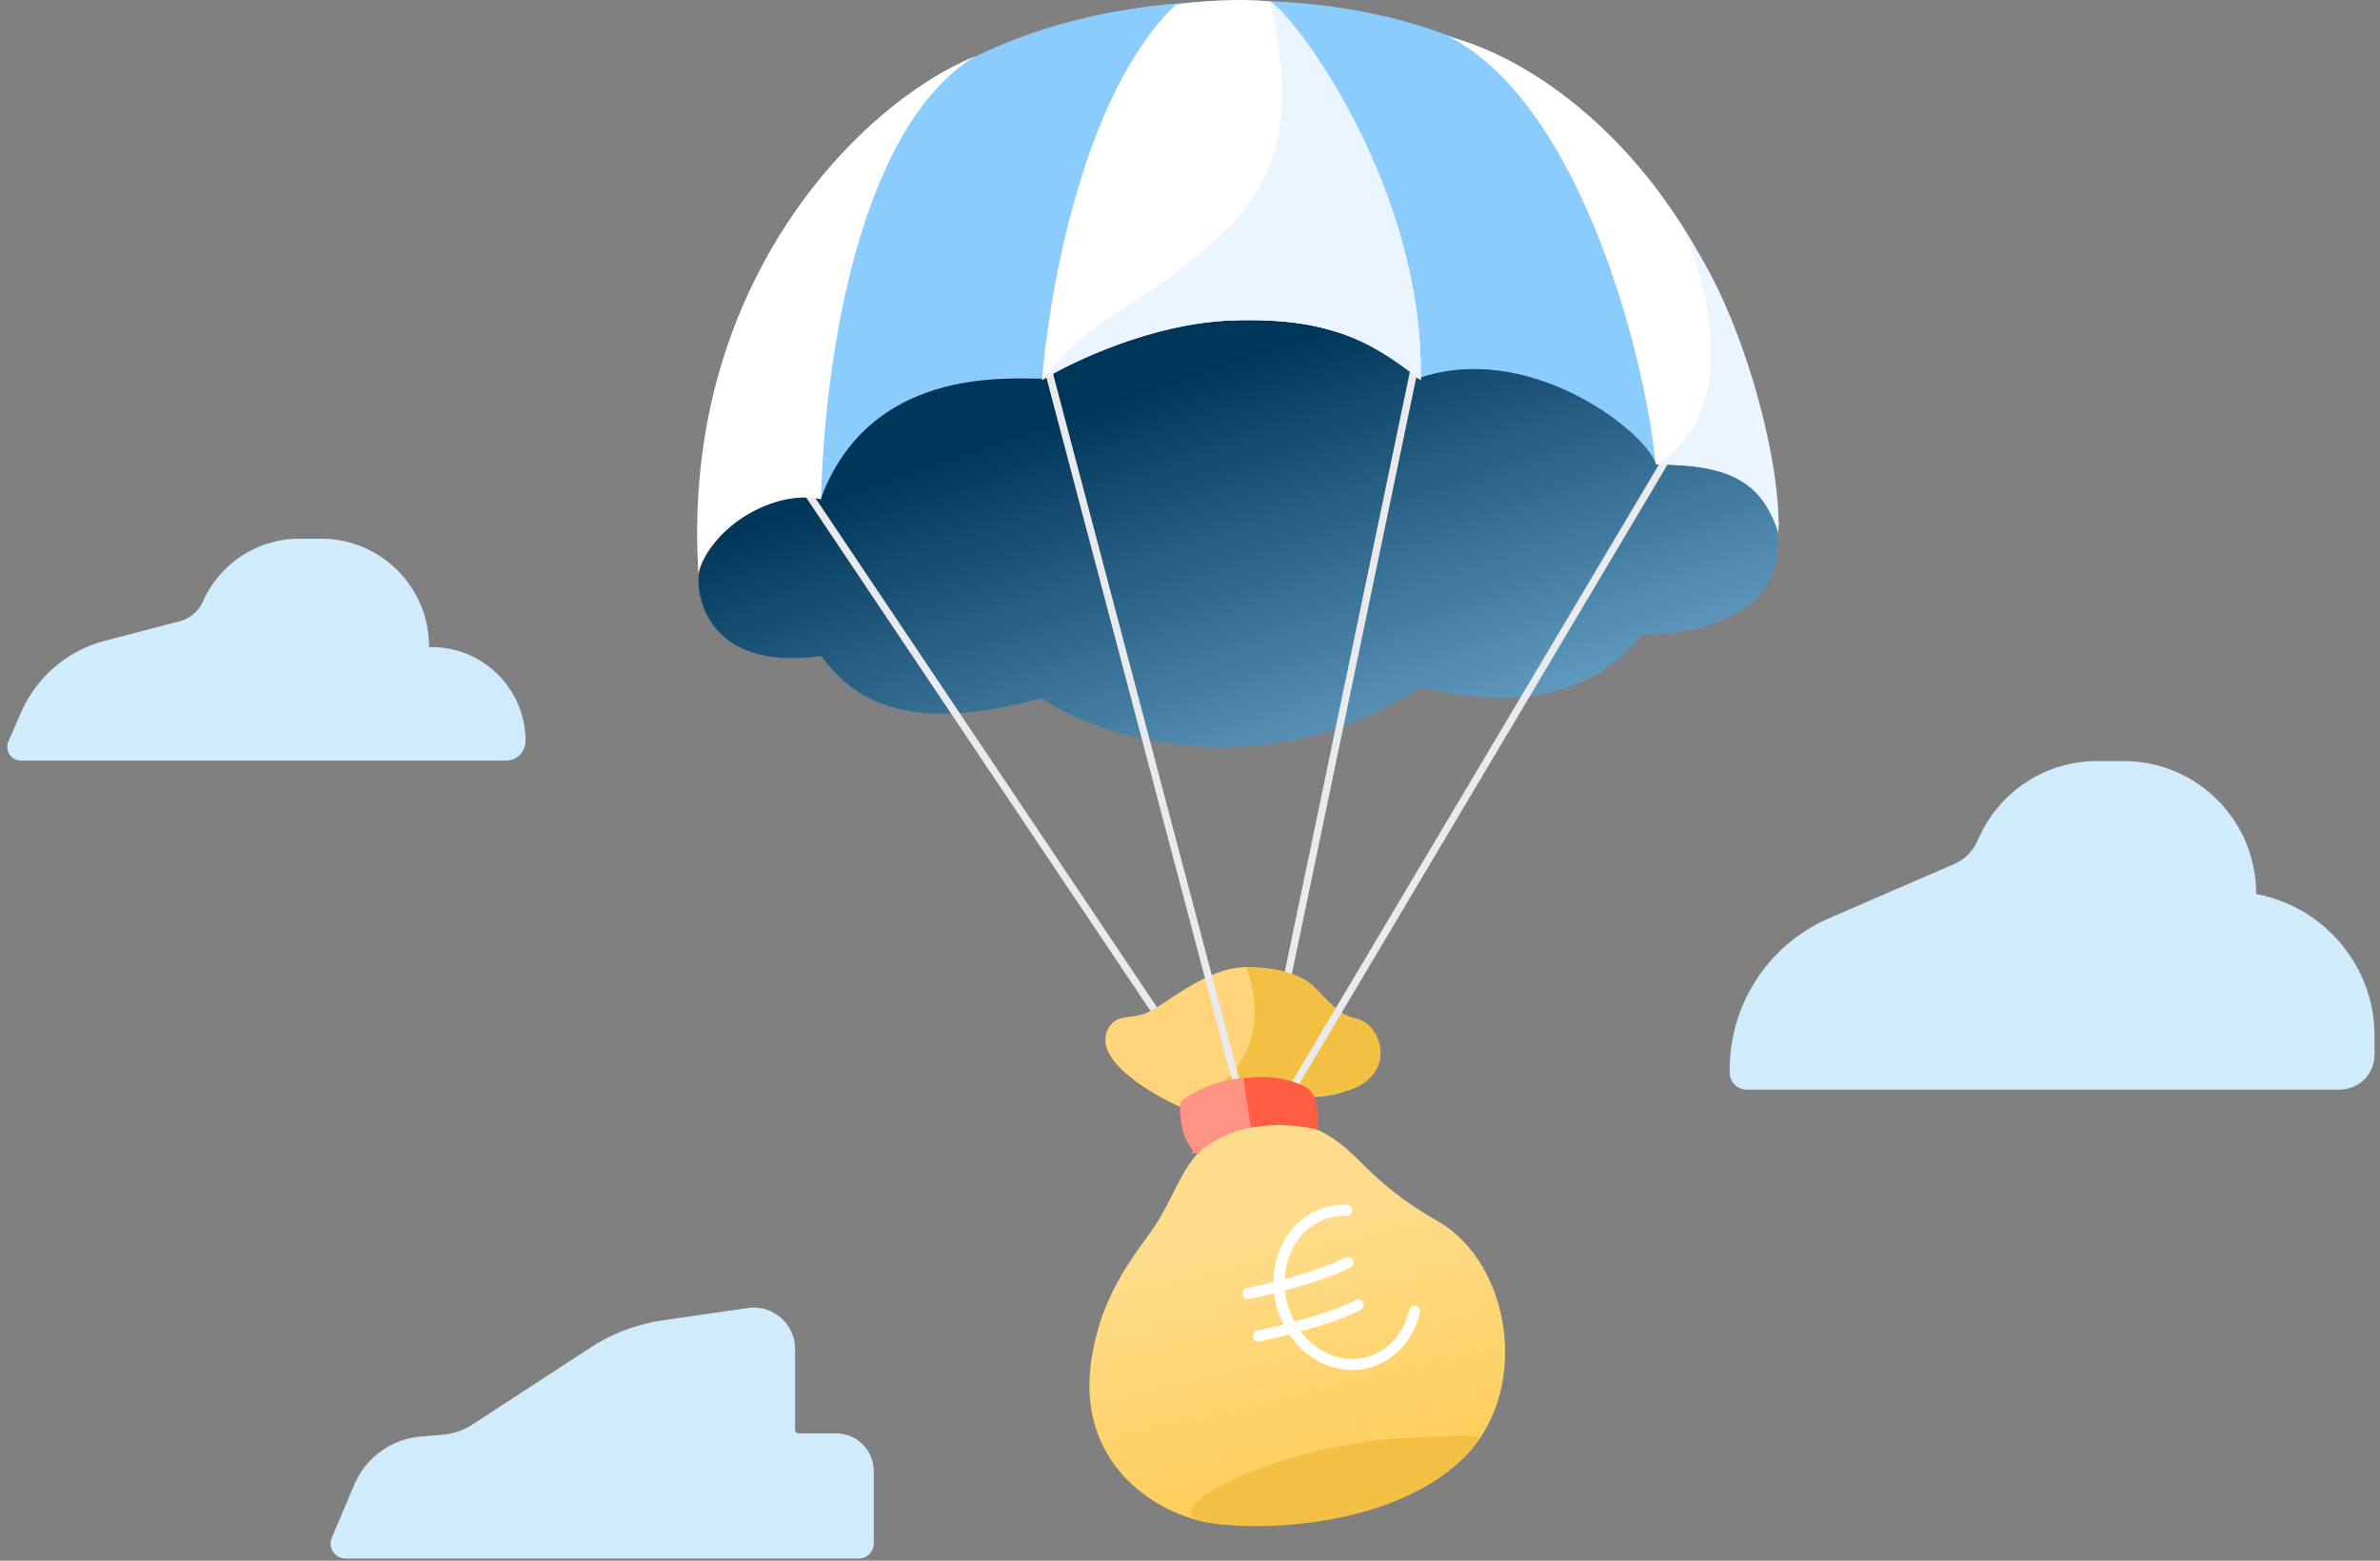
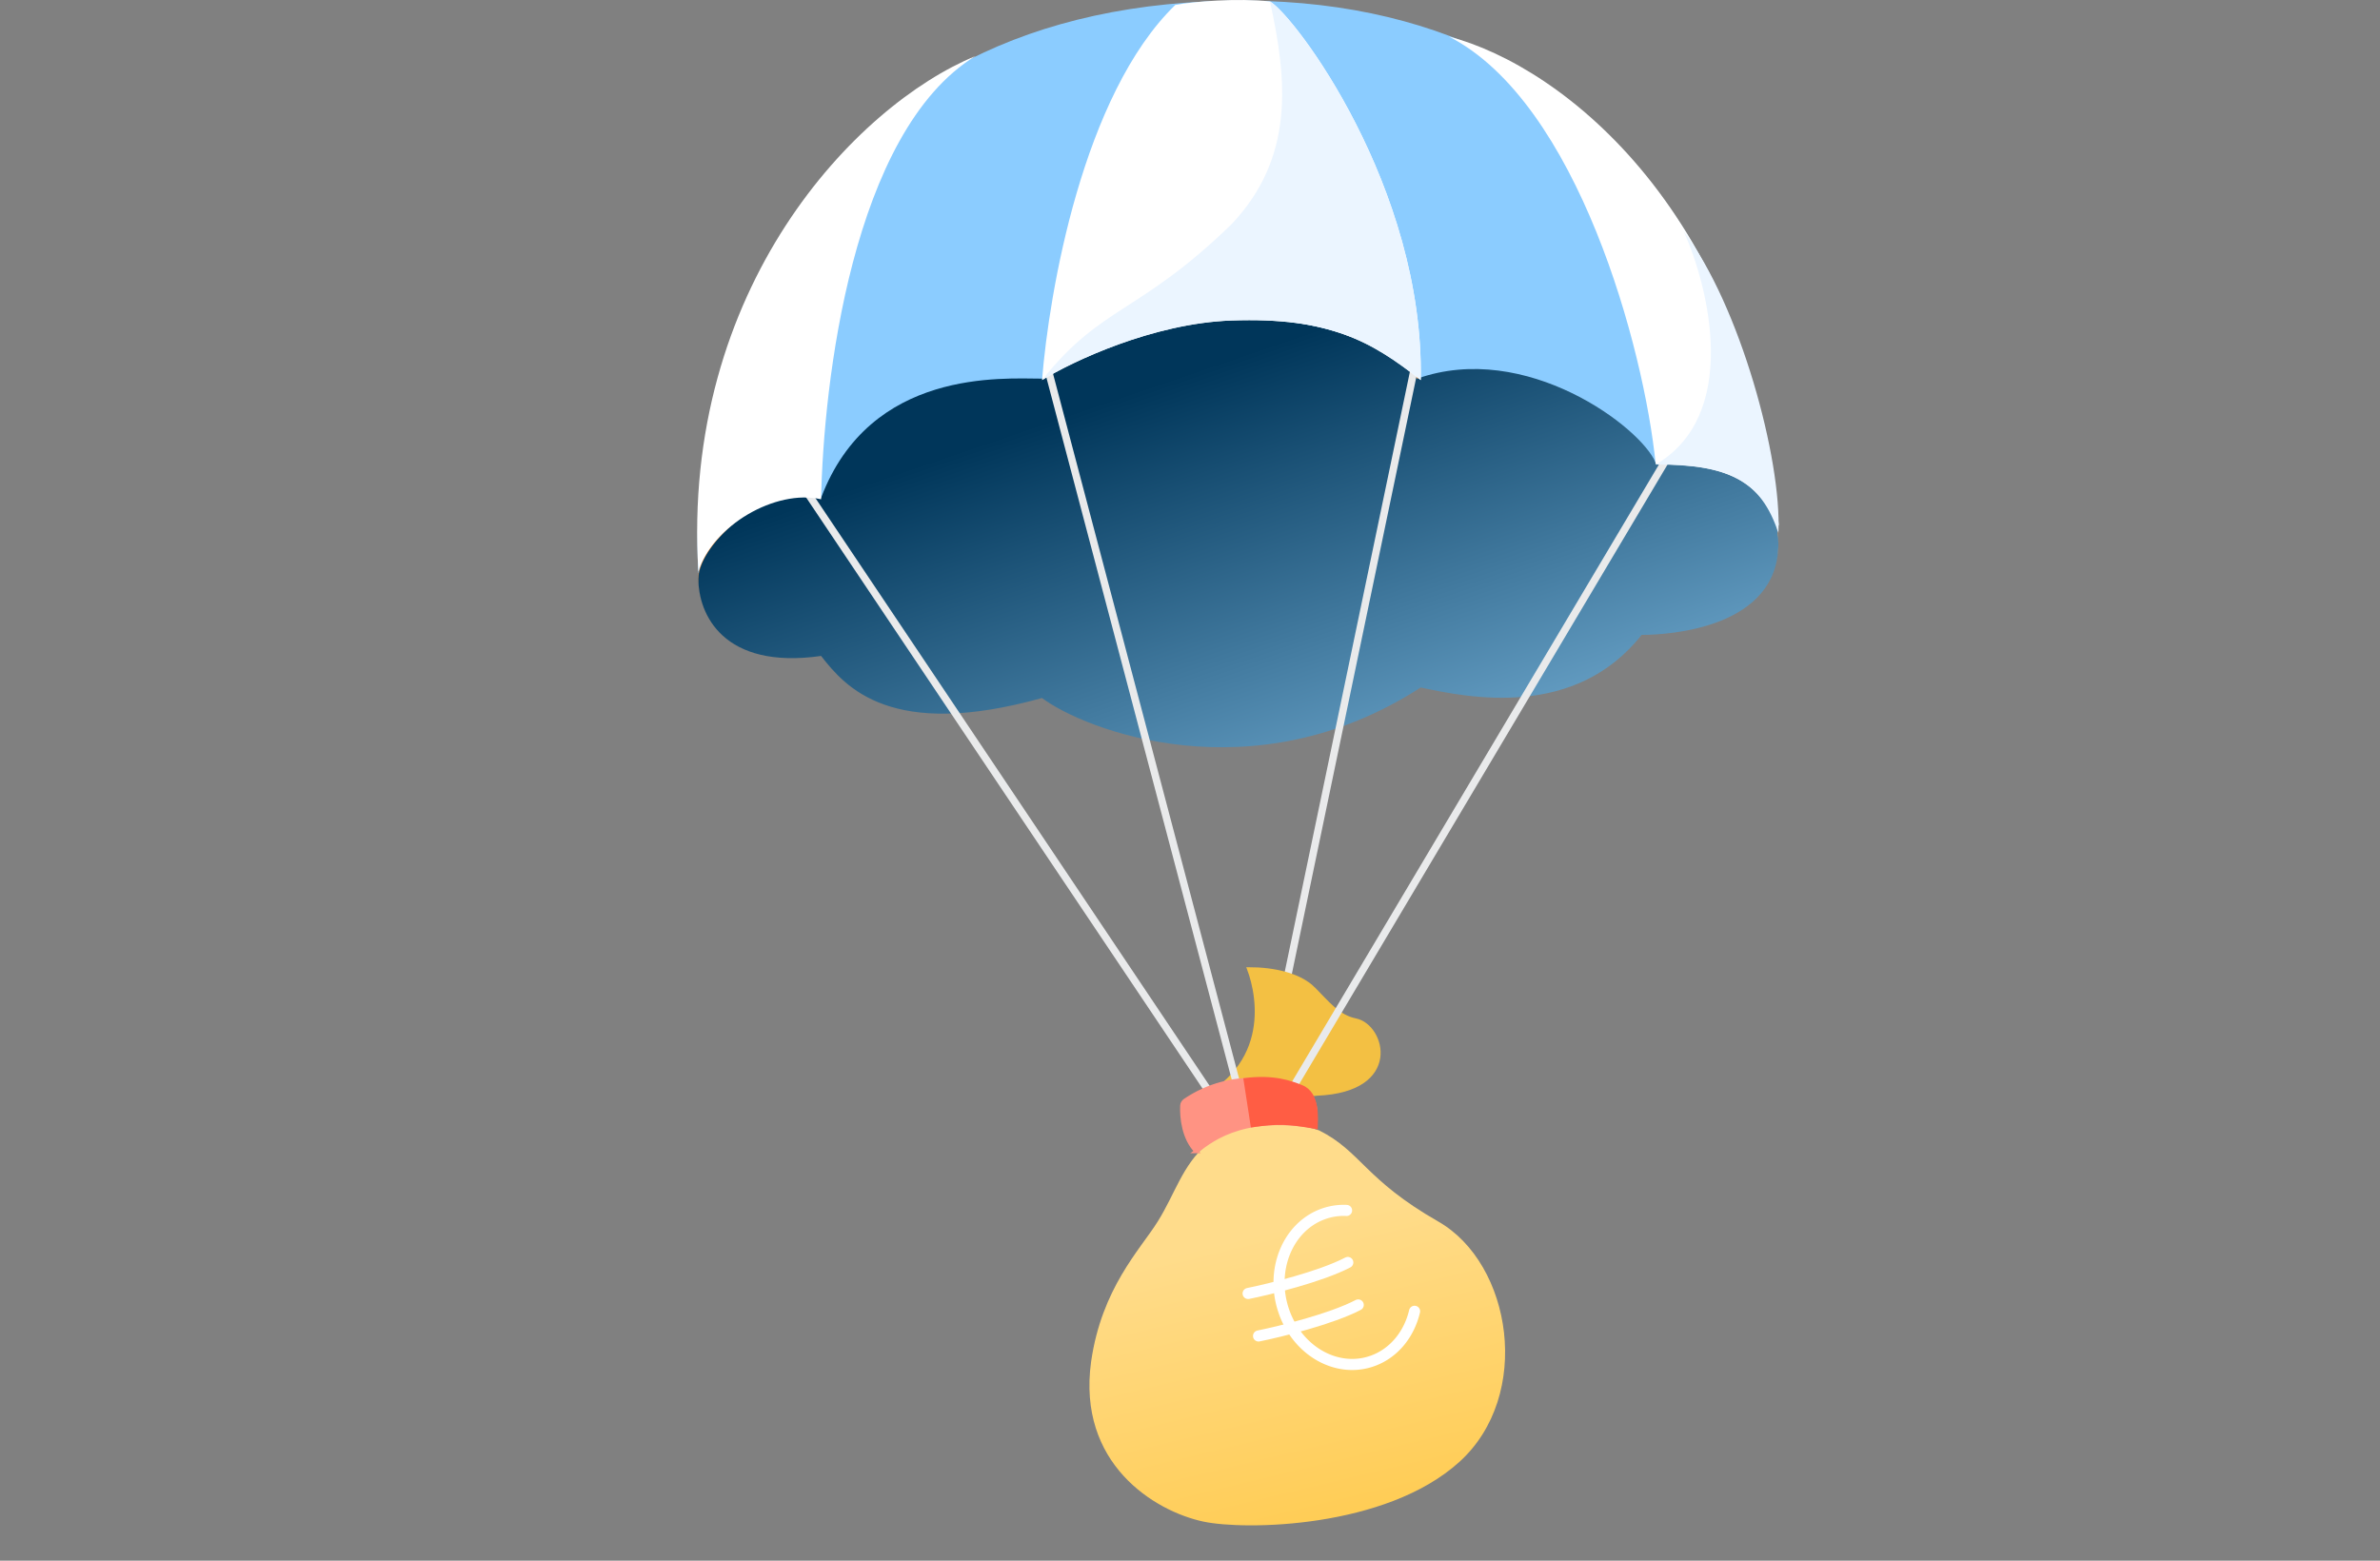
<svg xmlns="http://www.w3.org/2000/svg" width="401" height="263" fill="none">
  <rect width="100%" height="100%" fill="#808080" stroke="none" />
-   <path d="M144.675 262.645h-86.42c-1.822 0-3.052-1.859-2.34-3.536l3.788-8.93a13.35 13.35 0 0 1 11.18-8.09l3.71-.309a10.805 10.805 0 0 0 5.007-1.718l19.811-12.92a30.512 30.512 0 0 1 12.266-4.636l14.281-2.083c4.219-.615 8.002 2.656 8.002 6.92v13.574c0 .352.284.636.636.636h6.265a6.357 6.357 0 0 1 6.356 6.357v12.192a2.543 2.543 0 0 1-2.542 2.543ZM85.245 128.181H3.548a2.32 2.32 0 0 1-2.126-3.251l2.135-4.879A21.311 21.311 0 0 1 17.7 107.973l12.544-3.272a6 6 0 0 0 3.94-3.305l.12-.265A17.737 17.737 0 0 1 50.43 90.784h3.676c10.043 0 18.184 8.141 18.184 18.184a.08.08 0 0 0 .08.079h.34c8.745 0 15.834 7.09 15.834 15.835a3.299 3.299 0 0 1-3.298 3.299ZM394.21 183.614h-99.928a2.848 2.848 0 0 1-2.847-2.843l-.001-.502a27.76 27.76 0 0 1 16.712-25.509l21.09-9.149a7.648 7.648 0 0 0 3.909-3.83l.383-.835a21.762 21.762 0 0 1 19.783-12.695h4.494c12.331 0 22.327 9.996 22.327 22.327 0 .047.034.087.08.096 11.412 2.17 19.862 12.182 19.862 23.799v3.277a5.864 5.864 0 0 1-5.864 5.864Z" fill="#D0EBFC" />
  <path d="M222.24 190.486c-8.508-2.836-15.361 0-18.906 2.364-4.136 3.544-5.317 8.271-8.271 12.998-2.954 4.726-9.453 11.225-11.226 23.632-2.363 17.134 10.635 25.161 18.906 26.933 6.957 1.491 30.723 1.182 43.13-10.044 12.407-11.225 8.862-33.432-3.545-40.521-12.407-7.09-12.998-11.817-20.088-15.362Z" fill="url(#a)" />
  <path d="M238.338 220.976c-.898 3.795-3.372 6.969-6.942 8.31-5.953 2.235-12.699-1.475-15.068-8.287-2.369-6.811.537-14.145 6.49-16.38a10.17 10.17 0 0 1 4.061-.639" stroke="#fff" stroke-width="1.87" stroke-linecap="round" />
  <path d="M210.291 217.977c3.699-.752 12.237-2.85 16.796-5.228M212.049 225.133c3.699-.752 12.237-2.85 16.796-5.228" stroke="#fff" stroke-width="1.87" stroke-linecap="round" />
-   <path d="M202.745 256.413c8.271 1.773 31.229 1.237 43.358-10.288 2.042-1.94 1.653-1.621 2.871-3.289.229-.315.113-.748-.271-.811-1.584-.261-4.813.05-10.509.209-21.269.59-44.903 12.153-35.449 14.179Z" fill="#F3C043" />
+   <path d="M202.745 256.413Z" fill="#F3C043" />
  <path d="M203.337.244c-72.788 3.309-87.441 65.777-85.668 96.303l181.971-7.09C297.867 55.19 276.125-3.064 203.337.244Z" fill="#8BCCFF" />
  <path d="M138.341 110.136c-16.541 2.363-20.677-7.09-20.677-12.998 0-5.908 11.816-15.952 20.677-12.998 8.273-21.86 30.722-20.088 37.221-20.088 7.09-4.135 19.497-9.453 32.495-10.044 12.998-.59 25.405 3.545 31.313 10.044 18.316-6.499 37.222 8.272 39.585 14.18 6.893-.394 20.678 1.654 20.678 12.998 0 14.18-18.315 15.361-23.041 15.361-11.226 14.18-28.95 10.635-37.222 8.862-28.359 18.316-56.718 7.09-63.808 1.773-25.405 7.09-33.085-1.773-37.221-7.09Z" fill="#F29849" />
  <path d="M138.341 110.538c-16.541 2.363-20.677-7.09-20.677-12.998 0-5.908 11.816-16.599 20.677-13.645 8.273-21.86 30.722-20.087 37.221-20.087 7.09-4.136 18.908-9.453 31.906-10.044 12.998-.59 25.405 3.545 31.313 10.044 18.315-6.5 37.812 8.271 40.175 14.18 8.863-.591 20.677 2.3 20.677 13.644 0 14.18-18.315 15.361-23.041 15.361-11.226 14.18-28.95 10.635-37.222 8.863-28.359 18.315-56.718 7.089-63.808 1.772-25.405 7.09-33.085-1.772-37.221-7.09Z" fill="url(#b)" />
  <path d="m135.984 82.958 67.353 100.439M238.189 62.626l-24.814 118.998" stroke="#E9EAEB" stroke-width="1.246" />
-   <path d="M186.795 173.944c-1.891 4.726 7.484 10.24 12.407 12.407l21.86-1.773c14.18-.591 11.226-11.462 6.499-12.407-2.954-.591-4.726-2.954-7.09-5.317-2.363-2.363-6.499-3.545-10.634-3.545-6.499 0-13.589 6.499-16.543 7.681-2.954 1.181-5.317 0-6.499 2.954Z" fill="#FFD47B" stroke="#FFD47B" stroke-width=".623" />
  <path d="M221.311 166.61c-2.363-2.364-6.747-3.309-10.882-3.309 1.772 4.727 4.135 17.488-11.226 23.396l22.699-2.363c14.18-.591 11.226-11.462 6.499-12.407-2.954-.591-4.726-2.954-7.09-5.317Z" fill="#F3C043" stroke="#F3C043" stroke-width=".623" />
  <path d="m176.75 62.87 31.904 120.873M281.319 76.46l-63.217 106.346" stroke="#E9EAEB" stroke-width="1.246" />
  <path d="M244.102 6.152c21.735 11.09 32.934 52.671 34.858 72.077 12.407 0 17.134 2.954 20.76 10.37-4.808-52.318-36.121-77.374-55.618-82.447Z" fill="#fff" />
  <path d="M278.958 78.285c12.407 0 17.725 2.656 20.679 11.519.591-12.407-6.499-38.403-15.949-50.81 4.331 9.64 9.45 30.995-4.73 39.291Z" fill="#EBF5FF" />
  <path d="M164.34 9.453c-20.796 12.761-25.601 55.19-25.995 74.687-7.681-1.773-18.315 4.482-20.678 12.162-2.955-47.856 26.586-78.578 46.673-86.85ZM198.021.835c-15.597 15.125-21.269 48.447-22.451 63.217 5.121-3.15 18.67-9.57 31.904-10.043 16.543-.591 23.633 3.544 31.904 10.043.591-32.495-21.269-61.444-25.405-63.807-5.317-.591-12.998 0-15.952.59Z" fill="#fff" />
  <path d="M207.474 37.812c-15.597 15.125-21.86 13.589-31.904 26.24 5.121-3.15 18.67-9.57 31.904-10.043 16.543-.591 23.633 3.544 31.904 10.043.591-32.495-21.269-61.444-25.405-63.807 2.954 13.344 4.136 26.341-6.499 37.567Z" fill="#EBF5FF" />
  <path d="M201.562 194.031c-2.143-2.142-2.505-5.742-2.407-7.716.017-.354.209-.676.503-.874 8.138-5.502 16.729-3.204 19.628-2.044 2.954 1.181 2.363 5.317 2.363 6.499-12.998-2.364-18.315 2.954-20.087 4.135Z" fill="#FF9383" stroke="#FF9383" stroke-width=".623" />
  <path d="M219.289 183.152c2.954 1.182 2.421 5.613 2.421 6.795-4.7-.855-6.557-.886-10.692-.296l-1.182-7.68c4.796-.593 7.63.452 9.453 1.181Z" fill="#FF5D44" stroke="#FF5D44" stroke-width=".623" />
  <defs>
    <linearGradient id="a" x1="221.649" y1="205.603" x2="248.827" y2="318.449" gradientUnits="userSpaceOnUse">
      <stop stop-color="#FFDC8B" />
      <stop offset="1" stop-color="#FFB80D" />
    </linearGradient>
    <linearGradient id="b" x1="208.649" y1="164.246" x2="176.745" y2="70.898" gradientUnits="userSpaceOnUse">
      <stop stop-color="#86C0E6" />
      <stop offset="1" stop-color="#00365A" />
    </linearGradient>
  </defs>
</svg>